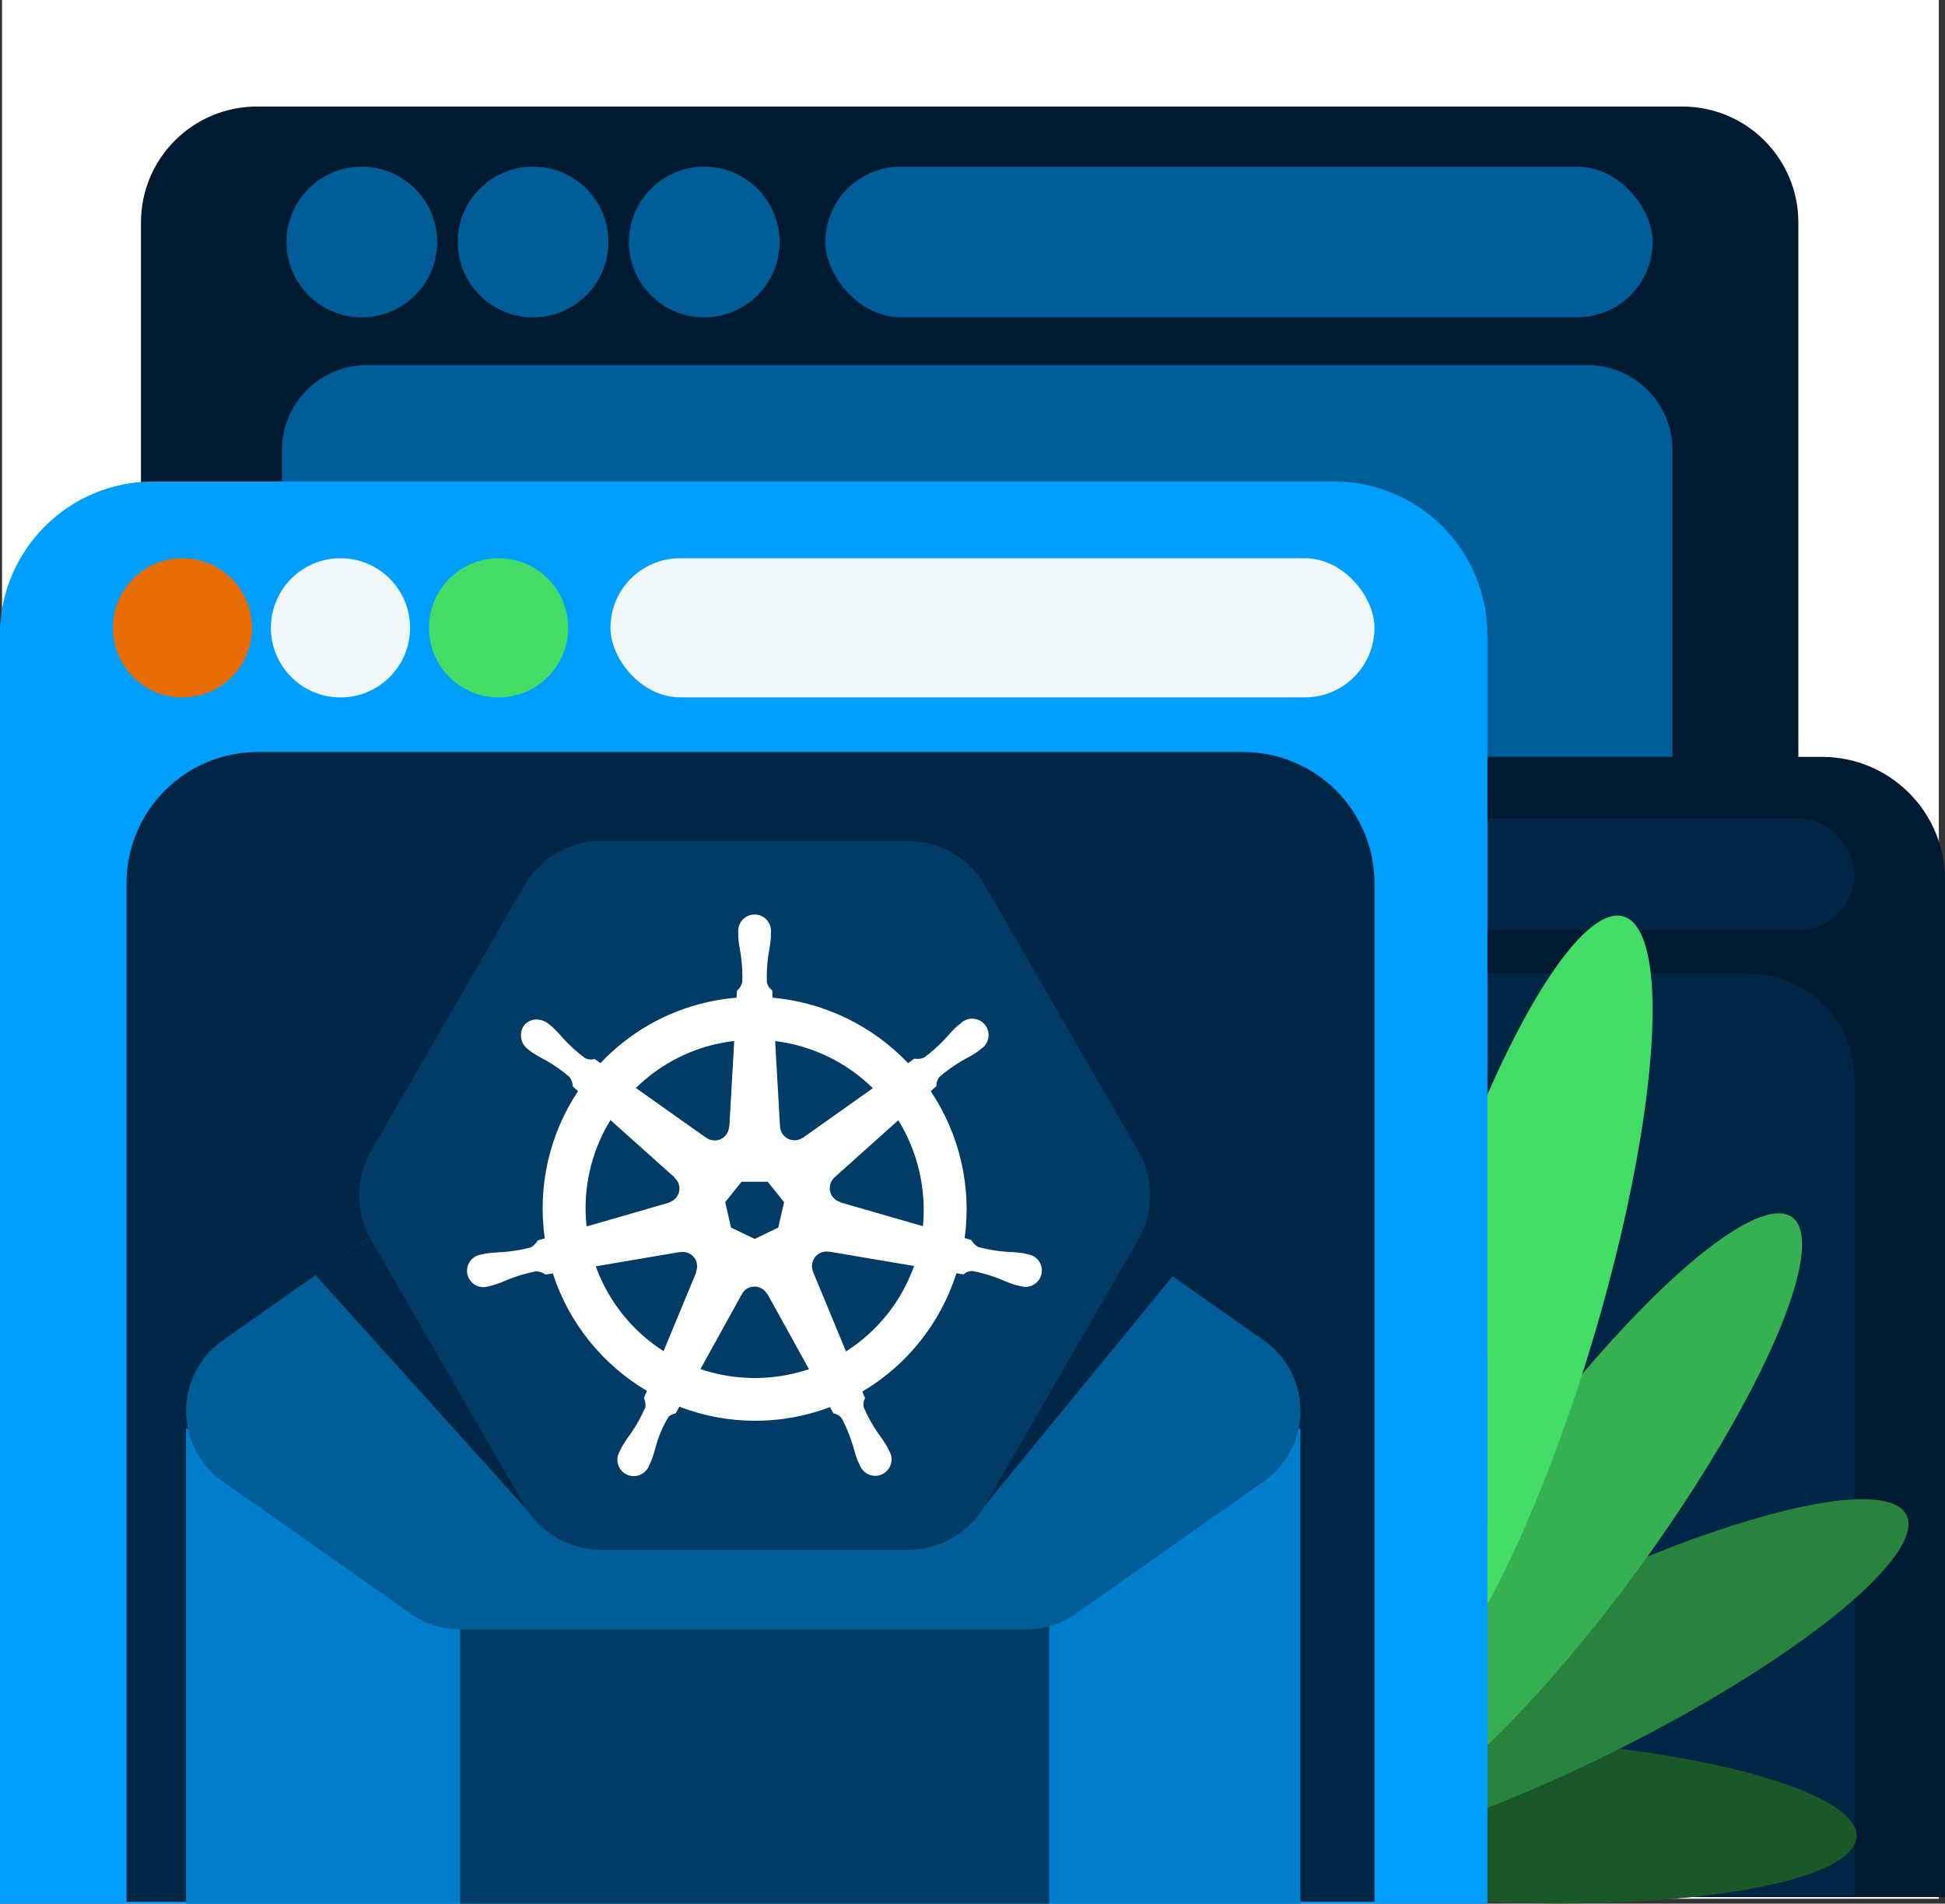
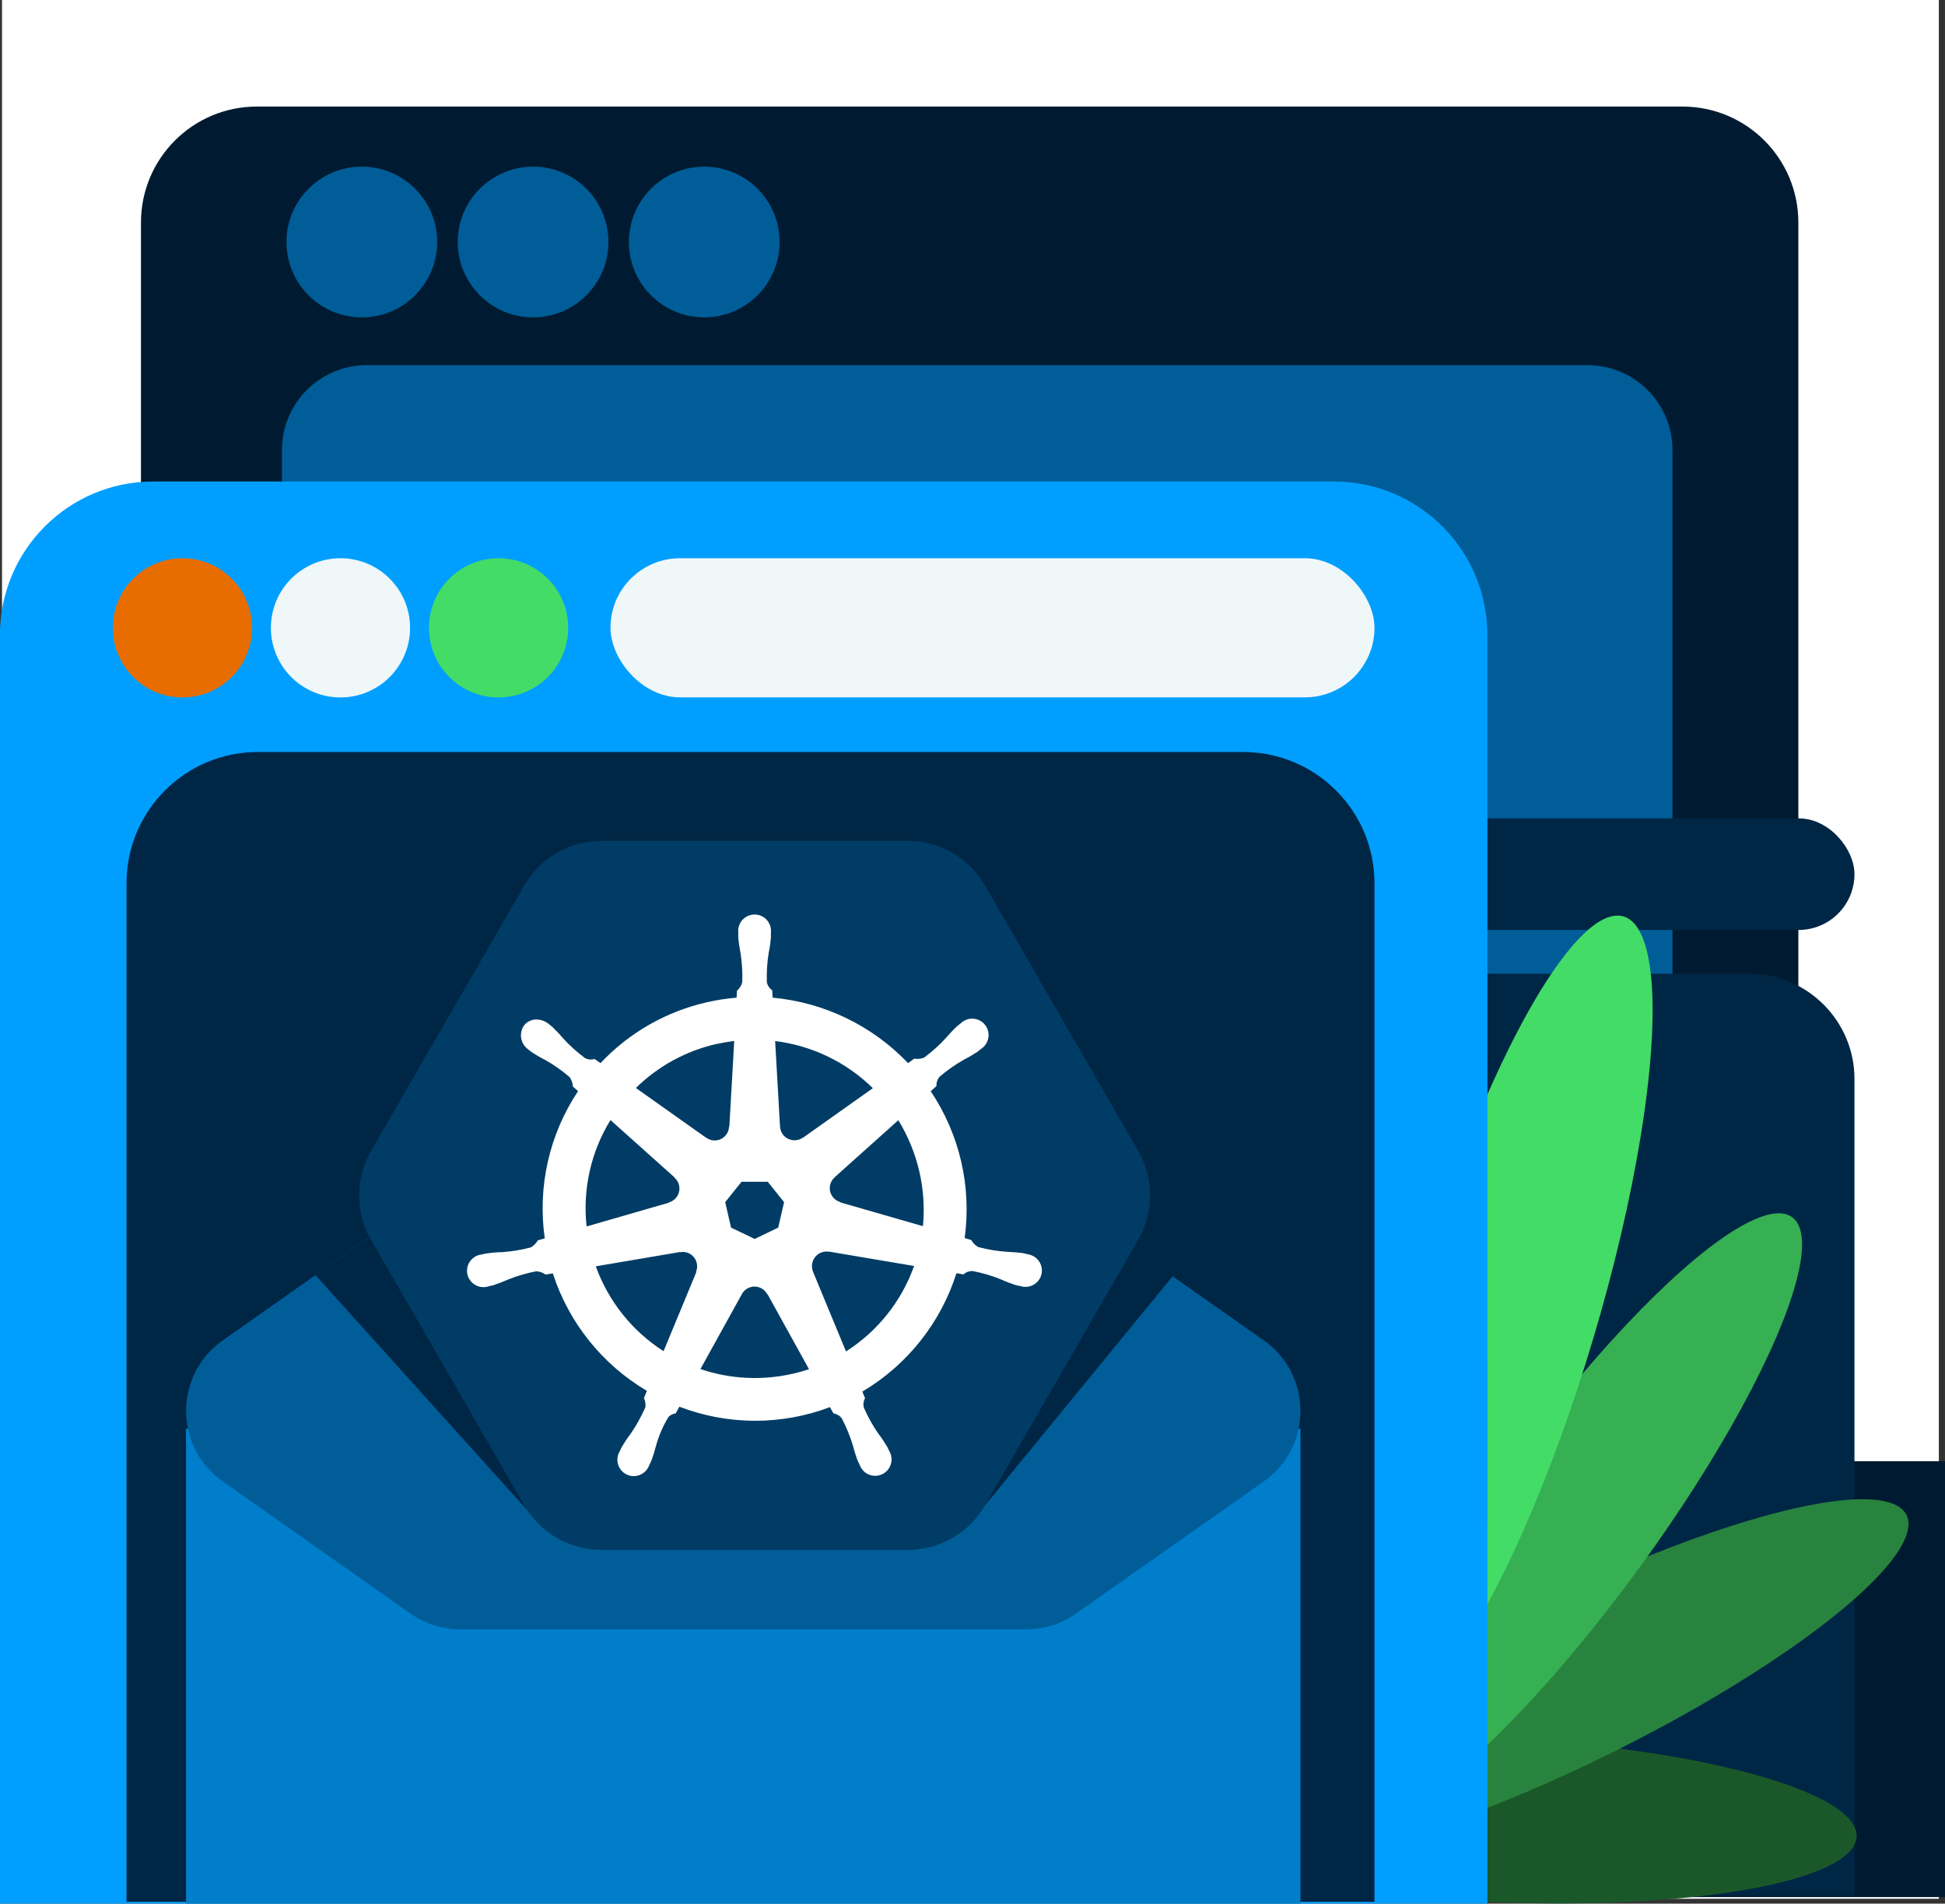
<svg xmlns="http://www.w3.org/2000/svg" id="Layer_2" viewBox="0 0 239.53 234.41">
  <rect x="0" y="0" width="239.53" height="234.41" fill="#333333" stroke="none" />
  <g id="Layer_3">
    <rect x=".25" width="238.52" height="233.81" style="fill:#fff;" />
    <path d="m221.47,27.4v127.19c0,10.05-7.04,18.46-16.48,20.54-1.47.33-3,.5-4.57.5H38.4c-1.57,0-3.11-.17-4.58-.5-9.42-2.09-16.46-10.49-16.46-20.54V27.4c0-7.89,6.39-14.28,14.28-14.28h175.55c7.89,0,14.28,6.39,14.28,14.28Z" style="fill:#001b31;" />
    <rect x="17.36" y="133.66" width="204.11" height="74.58" style="fill:#001b31;" />
    <path d="m45.18,44.96h150.33c5.77,0,10.46,4.69,10.46,10.46v147.32H34.72V55.42c0-5.77,4.69-10.46,10.46-10.46Z" style="fill:#005d98;" />
    <circle cx="44.56" cy="29.8" r="9.28" style="fill:#005d98;" />
    <circle cx="65.65" cy="29.8" r="9.28" style="fill:#005d98;" />
    <circle cx="86.73" cy="29.8" r="9.28" style="fill:#005d98;" />
-     <rect x="101.64" y="20.52" width="101.89" height="18.55" rx="9.28" ry="9.28" style="fill:#005d98;" />
-     <path d="m239.53,108.34v86.66c0,7.23-5.07,13.28-11.85,14.78-1.06.24-2.16.36-3.29.36h-116.58c-1.13,0-2.24-.13-3.29-.36-6.78-1.51-11.85-7.55-11.85-14.78v-86.66c0-8.36,6.78-15.14,15.14-15.14h116.58c8.36,0,15.14,6.78,15.14,15.14Z" style="fill:#001b31;" />
    <rect x="92.66" y="179.93" width="146.87" height="53.67" style="fill:#001b31;" />
    <path d="m118.11,119.9h97.31c7.15,0,12.96,5.81,12.96,12.96v100.57h-123.23v-100.57c0-7.15,5.81-12.96,12.96-12.96Z" style="fill:#002645;" />
    <circle cx="110.67" cy="107.64" r="6.87" style="fill:#002645;" />
    <circle cx="126.28" cy="107.64" r="6.87" style="fill:#002645;" />
    <circle cx="141.89" cy="107.64" r="6.87" style="fill:#002645;" />
    <rect x="152.94" y="100.77" width="75.44" height="13.74" rx="6.87" ry="6.87" style="fill:#002645;" />
    <ellipse cx="183.18" cy="224.09" rx="10.12" ry="45.53" transform="translate(-49.09 396.77) rotate(-87.37)" style="fill:#1b5829;" />
    <ellipse cx="193.98" cy="206.77" rx="45.53" ry="10.12" transform="translate(-71.61 107.57) rotate(-26.35)" style="fill:#28833e;" />
    <ellipse cx="193.98" cy="186.75" rx="45.53" ry="10.12" transform="translate(-71.09 234.13) rotate(-54.05)" style="fill:#36b052;" />
    <ellipse cx="185.48" cy="161.44" rx="50.69" ry="11.26" transform="translate(-22.18 293.13) rotate(-73.42)" style="fill:#43dc67;" />
    <path d="m183.18,78.18v108.08c0,9.02-6.32,16.57-14.79,18.43-1.32.29-2.69.45-4.1.45H18.88c-1.41,0-2.79-.16-4.11-.45-8.45-1.88-14.78-9.41-14.78-18.43v-108.08c0-10.43,8.45-18.89,18.88-18.89h145.41c10.43,0,18.89,8.45,18.89,18.89Z" style="fill:#009fff;" />
    <rect y="167.48" width="183.18" height="66.93" style="fill:#009fff;" />
    <path d="m31.74,92.6h121.37c8.92,0,16.16,7.24,16.16,16.16v125.43H15.58v-125.43c0-8.92,7.24-16.16,16.16-16.16Z" style="fill:#002645;" />
    <circle cx="22.47" cy="77.31" r="8.57" style="fill:#e86d00;" />
    <circle cx="41.93" cy="77.31" r="8.57" style="fill:#f0f7f9;" />
    <circle cx="61.4" cy="77.31" r="8.57" style="fill:#43dc67;" />
    <rect x="75.18" y="68.74" width="94.09" height="17.13" rx="8.57" ry="8.57" style="fill:#f0f7f9;" />
    <rect x="22.91" y="175.92" width="137.24" height="58.49" style="fill:#007ecc;" />
-     <rect x="56.67" y="195.88" width="72.53" height="38.53" style="fill:#003c65;" />
    <path d="m126.4,146.84H56.67c-2.19,0-4.32.67-6.1,1.93l-23.15,16.29c-6,4.22-6,13.12,0,17.35l23.15,16.29c1.79,1.26,3.92,1.93,6.1,1.93h69.73c2.19,0,4.32-.67,6.1-1.93l23.15-16.29c6-4.22,6-13.12,0-17.35l-23.15-16.29c-1.79-1.26-3.92-1.93-6.1-1.93Z" style="fill:#005d98;" />
    <polygon points="38.85 157.01 64.99 186.02 92.96 175.92 92.96 133.2 51.26 148.32 38.85 157.01" style="fill:#002645;" />
    <polygon points="144.53 157.01 121.31 185.35 90.42 175.92 90.42 133.2 132.11 148.32 144.53 157.01" style="fill:#002645;" />
    <path d="m111.8,103.54h-37.73c-3.92,0-7.54,2.09-9.5,5.49l-18.87,32.68c-1.96,3.39-1.96,7.58,0,10.97l18.87,32.68c1.96,3.39,5.58,5.49,9.5,5.49h37.73c3.92,0,7.54-2.09,9.5-5.49l18.87-32.68c1.96-3.39,1.96-7.58,0-10.97l-18.87-32.68c-1.96-3.39-5.58-5.49-9.5-5.49Z" style="fill:#003c65;" />
    <path d="m126.59,154.45c-.17-.04-.42-.11-.58-.14-.64-.09-1.28-.14-1.93-.16-1.22-.08-2.42-.28-3.6-.59-.36-.2-.66-.51-.87-.87l-.81-.24c.87-6.34-.62-12.77-4.18-18.08.21-.19.6-.54.71-.64-.03-.41.11-.82.38-1.14.93-.8,1.93-1.5,2.99-2.1.57-.29,1.13-.62,1.67-.97.13-.1.31-.25.44-.36.94-.6,1.22-1.85.62-2.79-.6-.94-1.85-1.22-2.79-.62-.12.08-.24.17-.34.27-.14.11-.32.25-.45.36-.47.44-.91.91-1.33,1.4-.82.9-1.73,1.72-2.71,2.45-.39.16-.81.2-1.22.13l-.76.55c-4.4-4.62-10.33-7.48-16.68-8.06-.02-.27-.04-.75-.05-.9-.34-.24-.58-.6-.66-1-.04-1.22.03-2.44.23-3.64.13-.63.22-1.27.27-1.91,0-.16,0-.4,0-.57.11-1.11-.7-2.1-1.81-2.21-1.11-.11-2.1.7-2.21,1.81-.01.14-.01.27,0,.41,0,.02,0,.04,0,.06,0,.17-.01.37,0,.51.05.64.15,1.28.27,1.91.19,1.2.27,2.42.22,3.64-.11.4-.34.76-.65,1.04l-.05.85c-1.22.1-2.44.29-3.63.56-5.03,1.14-9.6,3.75-13.13,7.5-.24-.17-.49-.34-.73-.51-.4.12-.83.08-1.19-.12-.98-.73-1.89-1.55-2.71-2.45-.41-.49-.86-.96-1.32-1.4-.12-.1-.31-.25-.45-.36-.4-.32-.89-.51-1.4-.53-.62-.03-1.21.23-1.6.71-.68.96-.46,2.28.49,2.96l.03.02c.13.11.29.25.42.33.54.36,1.09.68,1.67.97,1.06.6,2.06,1.3,2.99,2.1.24.34.38.74.4,1.16l.64.57c-3.55,5.33-5.01,11.79-4.1,18.13l-.84.24c-.22.35-.51.65-.86.87-1.18.31-2.38.51-3.6.59-.64.01-1.29.07-1.93.16-.15.03-.37.08-.54.12h-.02s-.03.01-.03.01c-1.1.15-1.88,1.16-1.74,2.26.15,1.1,1.16,1.88,2.26,1.74.12-.02.25-.04.37-.08h.03s.02-.01.04-.02c.17-.04.37-.08.52-.12.61-.2,1.22-.43,1.8-.69,1.13-.46,2.3-.8,3.5-1.03.42.03.82.17,1.15.41l.88-.15c1.97,6.08,6.09,11.22,11.59,14.47l-.37.88c.17.35.23.75.18,1.14-.5,1.14-1.11,2.24-1.82,3.27-.39.51-.75,1.05-1.08,1.61-.08.15-.18.38-.26.54-.57.96-.26,2.19.69,2.77.96.57,2.19.26,2.77-.69.07-.11.12-.23.17-.36h0c.08-.17.18-.37.25-.52.23-.6.42-1.22.58-1.84.35-1.27.87-2.49,1.56-3.61.24-.22.54-.37.87-.42l.46-.82c5.96,2.29,12.57,2.31,18.54.05.13.23.37.66.43.77.41.07.78.29,1.03.62.57,1.08,1.03,2.21,1.38,3.38.16.62.35,1.24.58,1.84.07.15.17.36.25.51.38,1.05,1.53,1.6,2.58,1.22,1.05-.38,1.6-1.53,1.22-2.58-.04-.12-.1-.24-.17-.36-.08-.16-.18-.39-.26-.54-.33-.55-.69-1.09-1.08-1.6-.7-1-1.29-2.07-1.78-3.19-.11-.4-.05-.83.15-1.18-.13-.26-.24-.53-.33-.81,5.52-3.27,9.64-8.46,11.58-14.57.26.04.71.12.86.15.31-.28.71-.43,1.12-.42,1.2.23,2.37.57,3.5,1.03.59.27,1.19.5,1.8.7.15.04.35.07.52.11.01,0,.03.01.04.01h.03c1.06.35,2.2-.22,2.55-1.28s-.23-2.2-1.29-2.55c-.12-.04-.24-.07-.36-.08h0Zm-19.09-20.46l-8.59,6.09h-.03c-.79.56-1.9.39-2.48-.4-.2-.28-.32-.62-.34-.96h0s-.6-10.53-.6-10.53c4.54.56,8.77,2.6,12.04,5.81Zm-16.18,11.53h3.23l2.01,2.51-.72,3.13-2.9,1.4-2.91-1.4-.72-3.13,2.01-2.51Zm-3.04-16.97c.71-.16,1.42-.28,2.14-.37l-.6,10.54-.04.02c-.04.98-.87,1.74-1.84,1.69-.35-.01-.68-.13-.97-.34h-.02s-8.64-6.12-8.64-6.12c2.75-2.7,6.2-4.58,9.97-5.43h0Zm-13.1,9.37l7.89,7.06v.04c.73.64.81,1.76.16,2.5-.23.26-.53.45-.87.55v.03s-10.12,2.92-10.12,2.92c-.5-4.57.53-9.18,2.94-13.1h0Zm10.56,18.75l-4.02,9.71c-3.86-2.47-6.79-6.14-8.35-10.45l10.37-1.76.02.02c.11-.02.23-.03.35-.03.98.01,1.76.82,1.74,1.8,0,.23-.05.46-.14.67l.03.04Zm11.86,12.49c-3.76.86-7.69.66-11.34-.58l5.1-9.22h0c.46-.86,1.54-1.19,2.4-.72.31.16.56.41.72.72h.04l5.11,9.24c-.66.22-1.34.41-2.04.57h0Zm6.59-2.74l-4.06-9.81v-.02c-.36-.87.02-1.88.87-2.3.21-.1.44-.16.68-.18.14,0,.27,0,.41.03l.02-.02,10.46,1.77c-1.54,4.34-4.49,8.04-8.38,10.52h0Zm9.48-15.43l-10.17-2.93v-.04c-.95-.26-1.51-1.24-1.25-2.18.09-.34.28-.64.54-.86v-.02s7.84-7.02,7.84-7.02c2.4,3.91,3.47,8.49,3.03,13.06h0Z" style="fill:#fff;" />
  </g>
</svg>